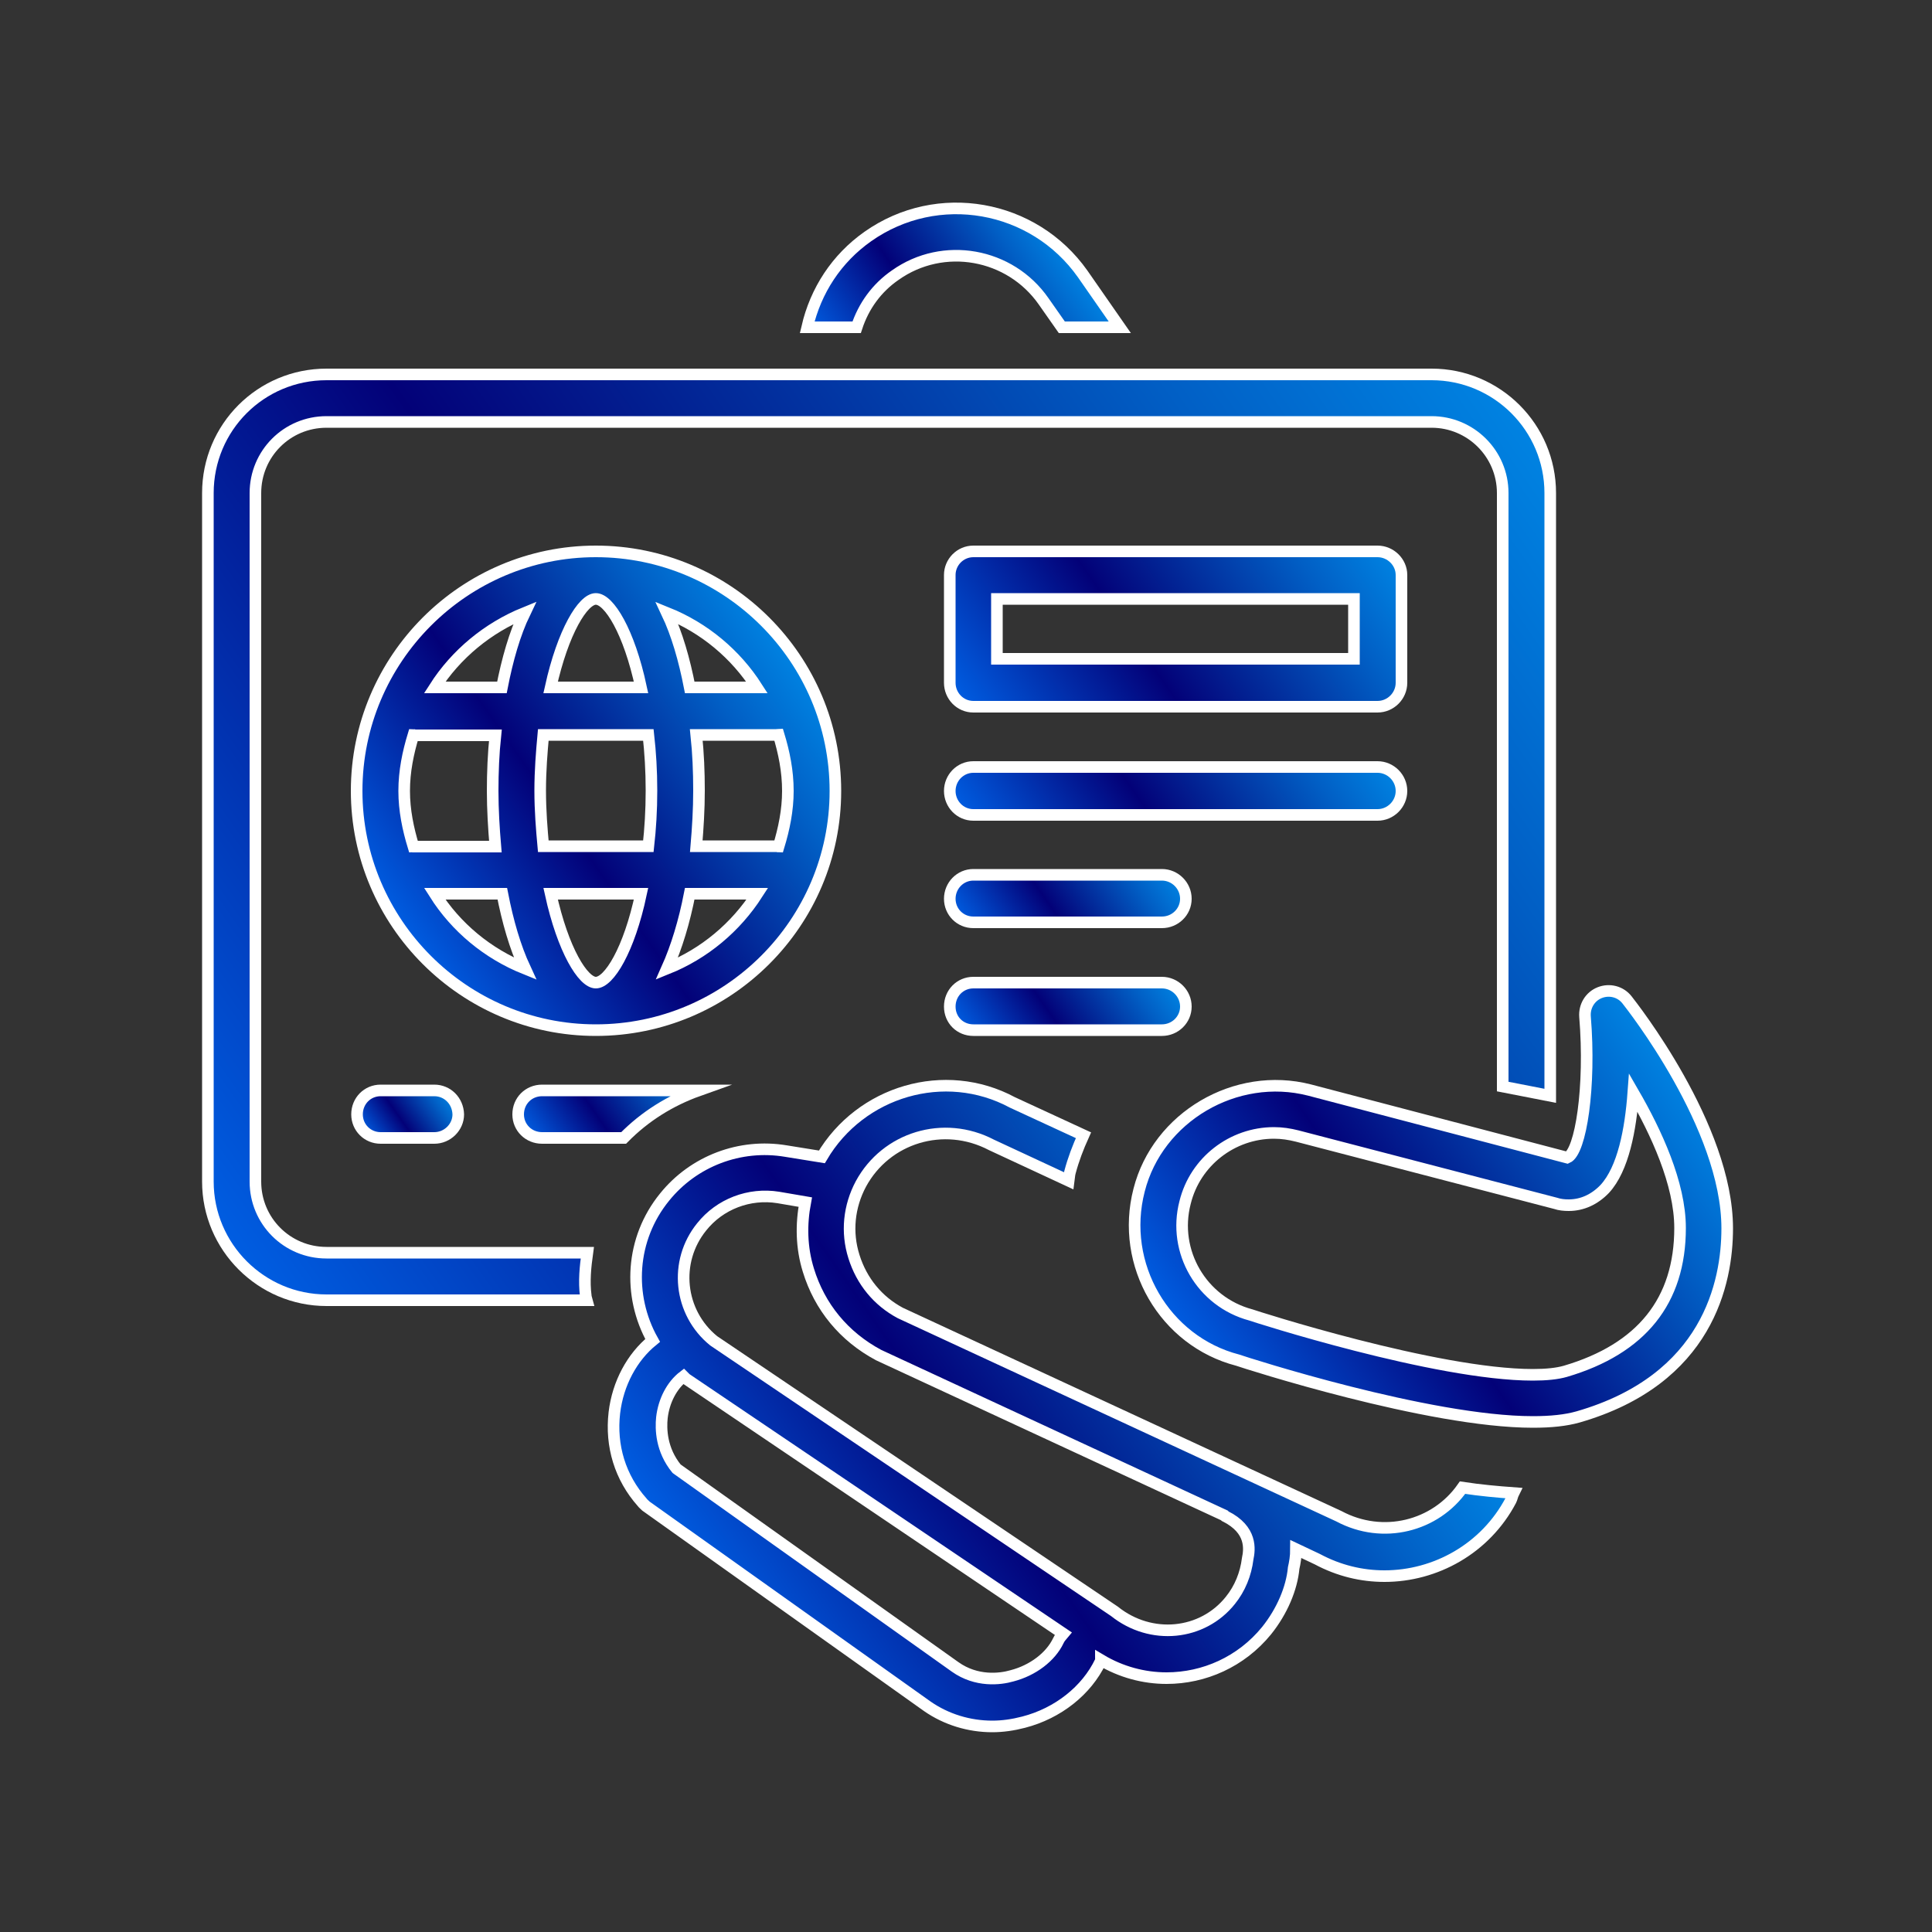
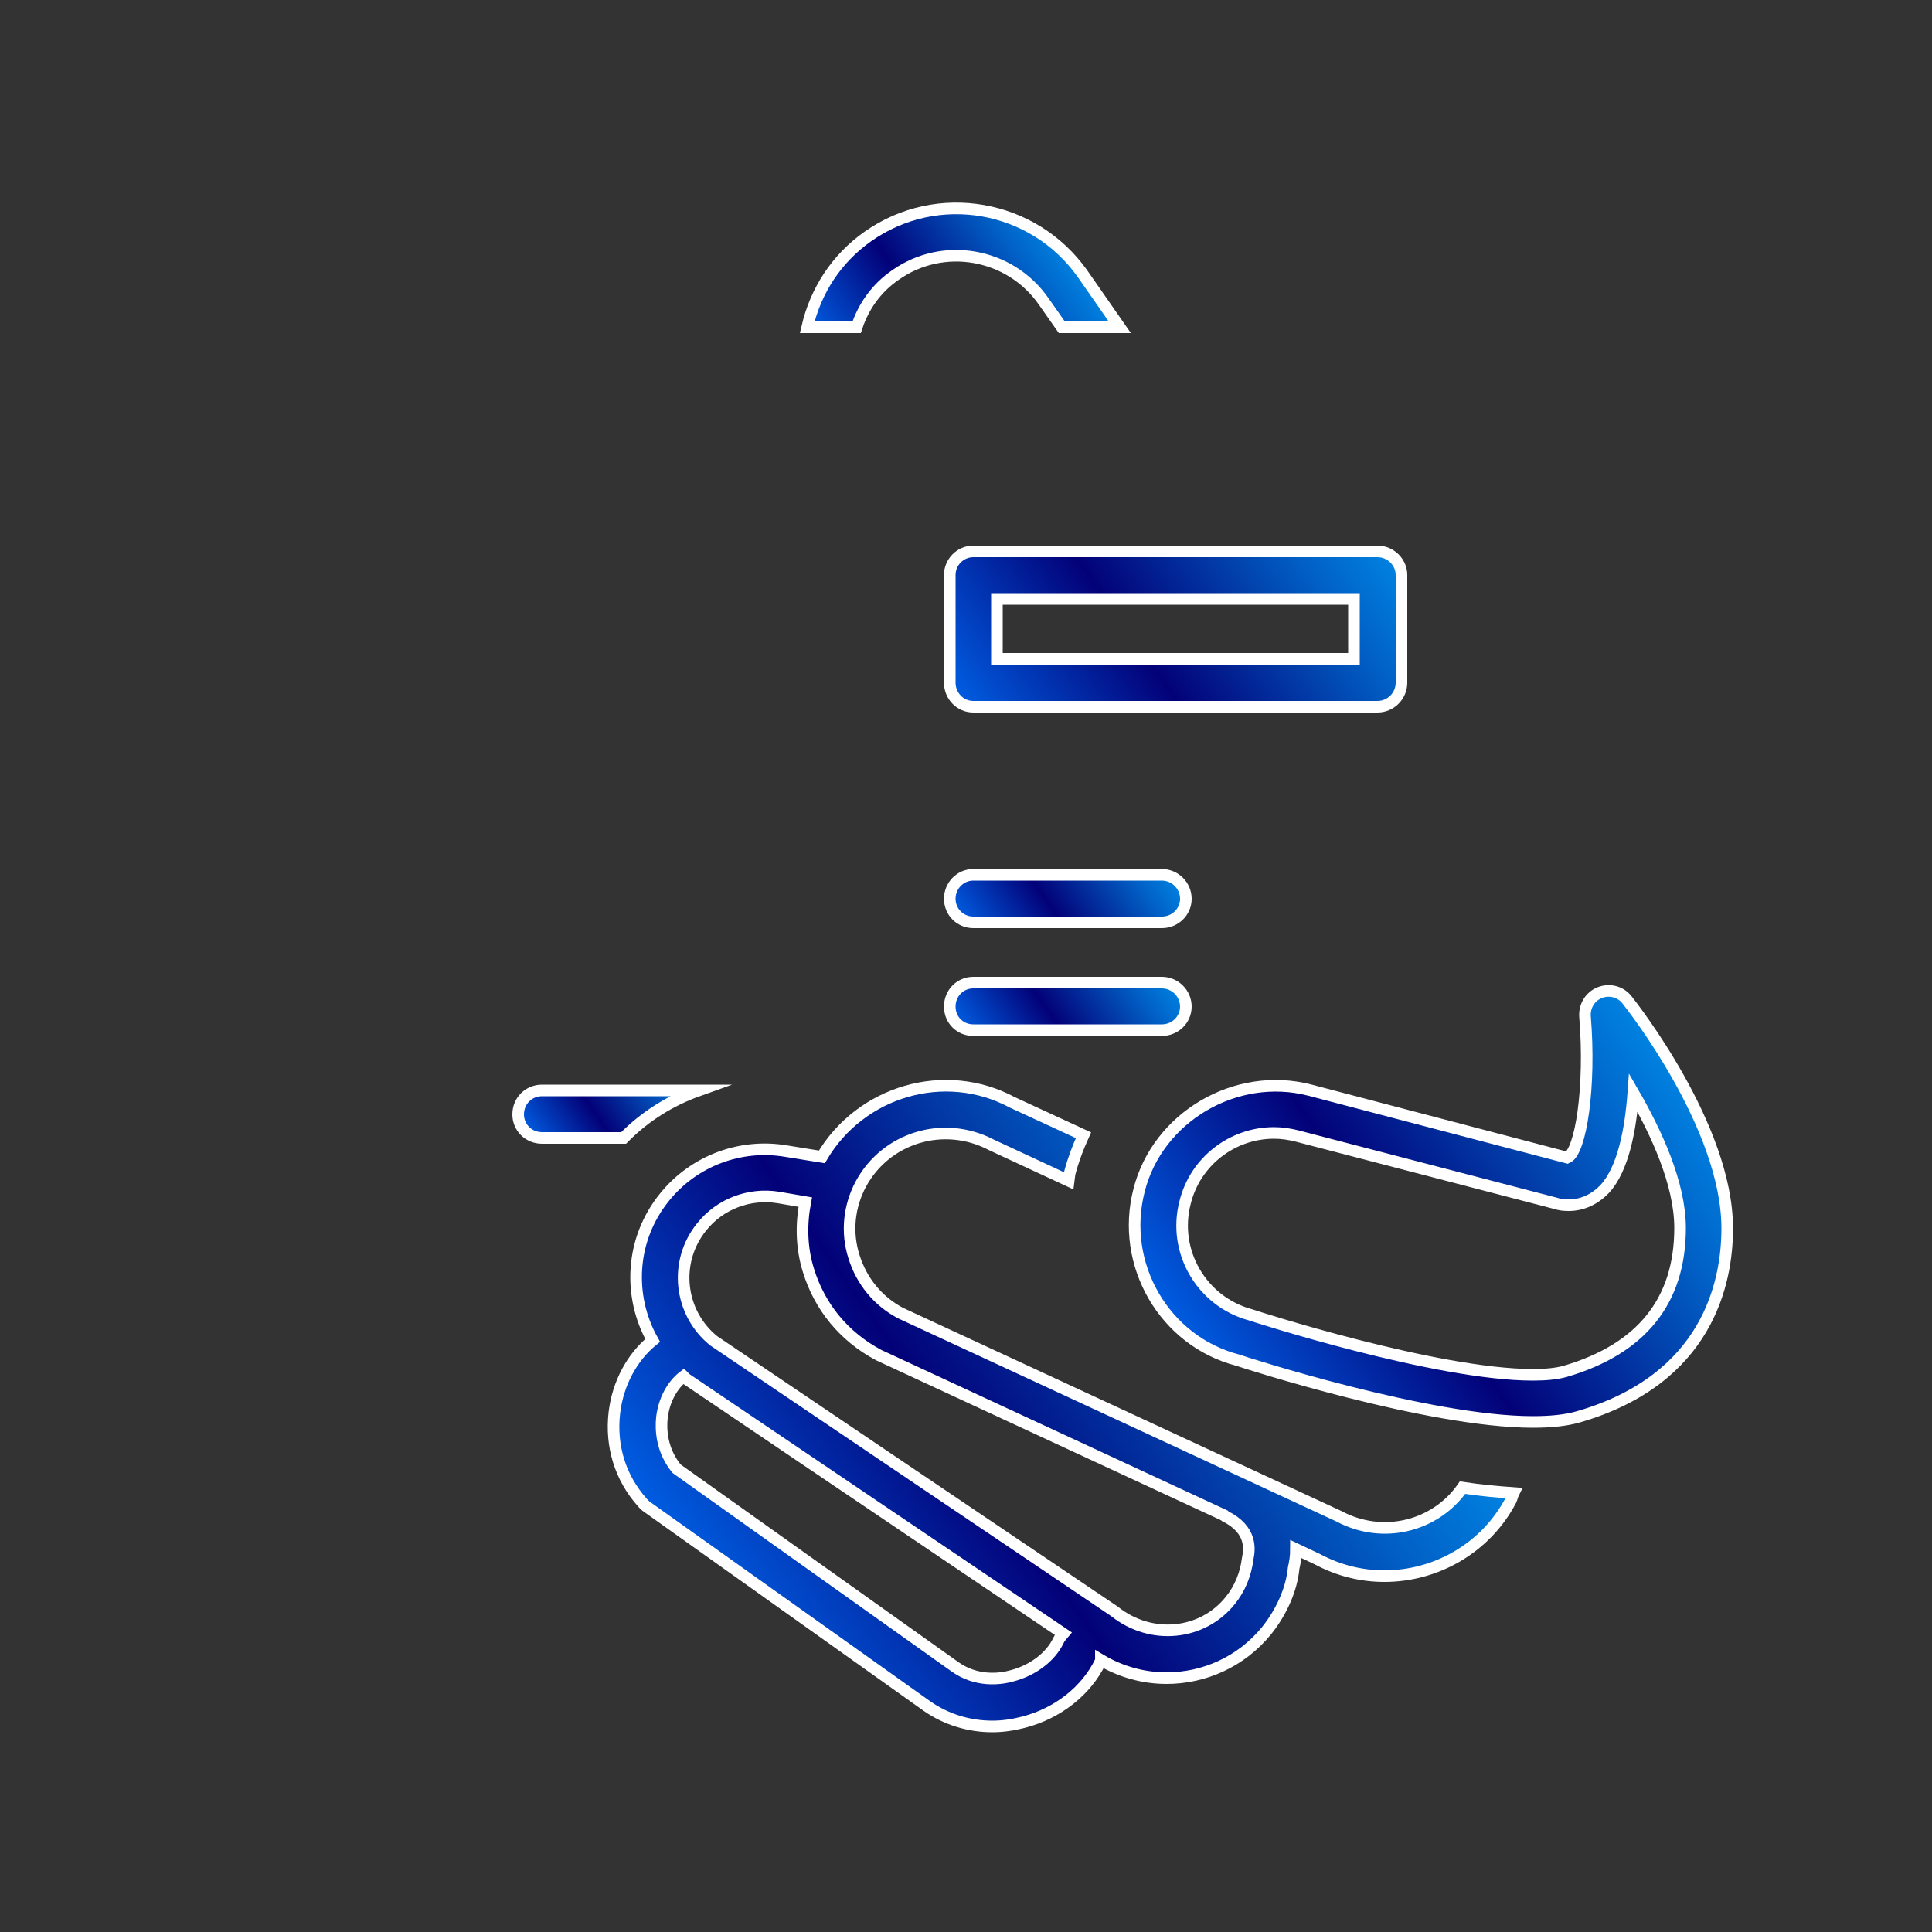
<svg xmlns="http://www.w3.org/2000/svg" version="1.1" id="Acompañar_Cliente" x="0px" y="0px" viewBox="0 0 500 500" style="enable-background:new 0 0 500 500;" xml:space="preserve">
  <rect x="0" y="0" width="500" height="500" fill="#333333" stroke="none" />
  <style type="text/css">
	.st0{fill:url(#SVGID_1_);stroke:#FFFFFF;stroke-width:3;stroke-miterlimit:22.926;}
	.st1{fill:url(#SVGID_2_);stroke:#FFFFFF;stroke-width:3;stroke-miterlimit:22.926;}
	.st2{fill:url(#SVGID_3_);stroke:#FFFFFF;stroke-width:3;stroke-miterlimit:22.926;}
	.st3{fill:url(#SVGID_4_);stroke:#FFFFFF;stroke-width:3;stroke-miterlimit:22.926;}
	.st4{fill:url(#SVGID_5_);stroke:#FFFFFF;stroke-width:3;stroke-miterlimit:22.926;}
	.st5{fill:url(#SVGID_6_);stroke:#FFFFFF;stroke-width:3;stroke-miterlimit:22.926;}
	.st6{fill:url(#SVGID_7_);stroke:#FFFFFF;stroke-width:3;stroke-miterlimit:22.926;}
	.st7{fill:url(#SVGID_8_);stroke:#FFFFFF;stroke-width:3;stroke-miterlimit:22.926;}
	.st8{fill:url(#SVGID_9_);stroke:#FFFFFF;stroke-width:3;stroke-miterlimit:22.926;}
	.st9{fill:url(#SVGID_10_);stroke:#FFFFFF;stroke-width:3;stroke-miterlimit:22.926;}
	.st10{fill:url(#SVGID_11_);stroke:#FFFFFF;stroke-width:3;stroke-miterlimit:22.926;}
</style>
  <g id="business_card">
    <g>
      <g>
        <linearGradient id="SVGID_1_" gradientUnits="userSpaceOnUse" x1="103.516" y1="240.132" x2="204.935" y2="169.119">
          <stop offset="0" style="stop-color:#005EE2" />
          <stop offset="0.409" style="stop-color:#030178" />
          <stop offset="0.429" style="stop-color:#03067C" />
          <stop offset="0.822" style="stop-color:#015FC5" />
          <stop offset="1" style="stop-color:#0083E2" />
        </linearGradient>
-         <path class="st0" d="M154.2,142.7c-34.1,0-61.9,27.8-61.9,62c0,34.1,27.8,61.9,61.9,61.9c34.2,0,62-27.8,62-61.9     C216.2,170.5,188.4,142.7,154.2,142.7z M195.9,177.9h-17.4c-1.4-7.2-3.3-13.8-5.9-19.3C182.3,162.5,190.4,169.3,195.9,177.9z      M203.9,204.7c0,5-1,9.8-2.4,14.4c-0.1,0-0.2-0.1-0.3-0.1h-21c0.4-4.7,0.7-9.5,0.7-14.4c0-4.9-0.2-9.7-0.7-14.4h21     c0.1,0,0.1-0.1,0.3-0.1C202.9,194.7,203.9,199.5,203.9,204.7z M154.2,254.3c-3.3,0-8.5-8.4-11.7-23h23.4     C162.8,245.9,157.6,254.3,154.2,254.3z M140.6,219c-0.4-4.4-0.8-9.2-0.8-14.4c0-5.2,0.4-10,0.8-14.4h27.2     c0.5,4.5,0.8,9.2,0.8,14.4c0,5.2-0.3,9.9-0.8,14.4H140.6z M107,219.1c-1.4-4.6-2.4-9.4-2.4-14.4c0-5.1,1-9.9,2.4-14.5     c0.1,0,0.2,0.1,0.3,0.1h20.9c-0.5,4.7-0.7,9.6-0.7,14.4c0,4.8,0.3,9.7,0.7,14.4h-20.9C107.2,219,107.1,219.1,107,219.1z      M154.2,155c3.4,0,8.6,8.4,11.7,22.9h-23.4C145.7,163.4,150.9,155,154.2,155z M135.8,158.6c-2.6,5.4-4.5,12.1-5.9,19.3h-17.4     C118,169.3,126.2,162.5,135.8,158.6z M112.5,231.3H130c1.4,7.2,3.3,13.8,5.9,19.4C126.2,246.8,118,240,112.5,231.3z M172.6,250.7     c2.5-5.6,4.5-12.2,5.9-19.4H196C190.4,240,182.3,246.8,172.6,250.7z" />
        <linearGradient id="SVGID_2_" gradientUnits="userSpaceOnUse" x1="257.517" y1="195.452" x2="350.883" y2="130.076">
          <stop offset="0" style="stop-color:#005EE2" />
          <stop offset="0.409" style="stop-color:#030178" />
          <stop offset="0.429" style="stop-color:#03067C" />
          <stop offset="0.822" style="stop-color:#015FC5" />
          <stop offset="1" style="stop-color:#0083E2" />
        </linearGradient>
        <path class="st1" d="M356.5,142.7H251.9c-3.4,0-6.1,2.8-6.1,6.1v27.9c0,3.4,2.7,6.2,6.1,6.2h104.6c3.4,0,6.2-2.8,6.2-6.2v-27.9     C362.7,145.5,359.9,142.7,356.5,142.7z M350.4,170.5H258V155h92.4V170.5z" />
        <linearGradient id="SVGID_3_" gradientUnits="userSpaceOnUse" x1="138.728" y1="296.776" x2="173.84" y2="272.19">
          <stop offset="0" style="stop-color:#005EE2" />
          <stop offset="0.409" style="stop-color:#030178" />
          <stop offset="0.429" style="stop-color:#03067C" />
          <stop offset="0.822" style="stop-color:#015FC5" />
          <stop offset="1" style="stop-color:#0083E2" />
        </linearGradient>
        <path class="st2" d="M140.3,282.2c-3.5,0-6.2,2.7-6.2,6.2c0,3.4,2.7,6.1,6.2,6.1h21.1c5.5-5.6,12.1-9.7,19.4-12.3H140.3z" />
        <linearGradient id="SVGID_4_" gradientUnits="userSpaceOnUse" x1="264.056" y1="232.763" x2="344.342" y2="176.547">
          <stop offset="0" style="stop-color:#005EE2" />
          <stop offset="0.409" style="stop-color:#030178" />
          <stop offset="0.429" style="stop-color:#03067C" />
          <stop offset="0.822" style="stop-color:#015FC5" />
          <stop offset="1" style="stop-color:#0083E2" />
        </linearGradient>
-         <path class="st3" d="M356.5,198.5H251.9c-3.4,0-6.1,2.8-6.1,6.2s2.7,6.2,6.1,6.2h104.6c3.4,0,6.2-2.8,6.2-6.2     S359.9,198.5,356.5,198.5z" />
        <linearGradient id="SVGID_5_" gradientUnits="userSpaceOnUse" x1="254.872" y1="247.553" x2="297.707" y2="217.56">
          <stop offset="0" style="stop-color:#005EE2" />
          <stop offset="0.409" style="stop-color:#030178" />
          <stop offset="0.429" style="stop-color:#03067C" />
          <stop offset="0.822" style="stop-color:#015FC5" />
          <stop offset="1" style="stop-color:#0083E2" />
        </linearGradient>
        <path class="st4" d="M300.7,226.4h-48.8c-3.4,0-6.1,2.8-6.1,6.2c0,3.4,2.7,6.1,6.1,6.1h48.8c3.4,0,6.2-2.7,6.2-6.1     C306.9,229.2,304.1,226.4,300.7,226.4z" />
        <linearGradient id="SVGID_6_" gradientUnits="userSpaceOnUse" x1="254.864" y1="275.488" x2="297.713" y2="245.485">
          <stop offset="0" style="stop-color:#005EE2" />
          <stop offset="0.409" style="stop-color:#030178" />
          <stop offset="0.429" style="stop-color:#03067C" />
          <stop offset="0.822" style="stop-color:#015FC5" />
          <stop offset="1" style="stop-color:#0083E2" />
        </linearGradient>
        <path class="st5" d="M300.7,254.3h-48.8c-3.4,0-6.1,2.7-6.1,6.2c0,3.5,2.7,6.1,6.1,6.1h48.8c3.4,0,6.2-2.7,6.2-6.1     C306.9,257.1,304.1,254.3,300.7,254.3z" />
        <linearGradient id="SVGID_7_" gradientUnits="userSpaceOnUse" x1="95.716" y1="295.105" x2="115.137" y2="281.507">
          <stop offset="0" style="stop-color:#005EE2" />
          <stop offset="0.409" style="stop-color:#030178" />
          <stop offset="0.429" style="stop-color:#03067C" />
          <stop offset="0.822" style="stop-color:#015FC5" />
          <stop offset="1" style="stop-color:#0083E2" />
        </linearGradient>
-         <path class="st6" d="M112.4,282.2H98.5c-3.4,0-6.1,2.7-6.1,6.2c0,3.4,2.7,6.1,6.1,6.1h13.9c3.4,0,6.2-2.8,6.2-6.1     C118.5,284.9,115.8,282.2,112.4,282.2z" />
      </g>
      <linearGradient id="SVGID_8_" gradientUnits="userSpaceOnUse" x1="55.558" y1="317.998" x2="381.475" y2="89.789">
        <stop offset="0" style="stop-color:#005EE2" />
        <stop offset="0.409" style="stop-color:#030178" />
        <stop offset="0.429" style="stop-color:#03067C" />
        <stop offset="0.822" style="stop-color:#015FC5" />
        <stop offset="1" style="stop-color:#0083E2" />
      </linearGradient>
-       <path class="st7" d="M370.5,96.9h-286c-17,0-30.7,13.7-30.7,30.7v178.2c0,16.9,13.8,30.7,30.7,30.7h67.4c-0.1-0.4-0.3-0.7-0.3-1.1    c-0.5-3.8-0.1-7.6,0.4-11.2H84.5c-10.2,0-18.4-8.2-18.4-18.4V127.6c0-10.2,8.2-18.4,18.4-18.4h286c10.1,0,18.4,8.2,18.4,18.4    v153.6l12.3,2.4v-156C401.2,110.6,387.4,96.9,370.5,96.9z" />
    </g>
    <g>
      <g>
        <linearGradient id="SVGID_9_" gradientUnits="userSpaceOnUse" x1="315.38" y1="359.738" x2="433.968" y2="276.702">
          <stop offset="0" style="stop-color:#005EE2" />
          <stop offset="0.409" style="stop-color:#030178" />
          <stop offset="0.429" style="stop-color:#03067C" />
          <stop offset="0.822" style="stop-color:#015FC5" />
          <stop offset="1" style="stop-color:#0083E2" />
        </linearGradient>
        <path class="st8" d="M396.7,368c-27,0-74.4-15.3-76.4-16c-18.9-4.9-30.5-24.7-25.5-44c4.8-18.9,25-30.8,44.1-25.9l66.7,17.5     c3.5-1.5,6.1-18.3,4.6-36.5c-0.2-2.7,1.3-5.2,3.8-6.2c2.5-1,5.4-0.3,7.1,1.9c1,1.3,25.9,32.7,25.9,59.1c0,14-5,39.1-38.6,48.8     C405.2,367.6,401.4,368,396.7,368z M329.7,293.2c-10.8,0-20.4,7.4-23,18c-3.3,12.7,4.3,25.7,17,29.1c0.8,0.3,47.9,15.5,73,15.5     c3.5,0,6.3-0.3,8.4-0.9c19.7-5.8,29.7-18.2,29.7-37.1c0-11.5-6.2-24.8-12.1-35c-0.7,9.5-2.6,19.7-7.4,24.9     c-2.6,2.7-5.8,4.2-9.3,4.2l0,0c-1.2,0-2.3-0.1-3.5-0.5L335.7,294C333.7,293.5,331.8,293.2,329.7,293.2z" />
      </g>
      <linearGradient id="SVGID_10_" gradientUnits="userSpaceOnUse" x1="186.135" y1="417.444" x2="338.724" y2="310.601">
        <stop offset="0" style="stop-color:#005EE2" />
        <stop offset="0.409" style="stop-color:#030178" />
        <stop offset="0.429" style="stop-color:#03067C" />
        <stop offset="0.822" style="stop-color:#015FC5" />
        <stop offset="1" style="stop-color:#0083E2" />
      </linearGradient>
      <path class="st9" d="M378.5,385c-7,10-20.6,13.5-32,7.4L233,339.8c-5.8-3.1-10-8.2-12-14.6c-2-6.3-1.3-13,1.8-18.8    c6.5-12,21.4-16.6,33.8-10.1l20,9.3c0.1-0.7,0.1-1.5,0.3-2.2c0.9-3.4,2.1-6.5,3.5-9.6l-18.4-8.5c-17.5-9.4-39.3-2.9-49.3,14.1    l-9.3-1.5c-11.9-2-23.9,2.6-31.4,11.9c-8.8,10.8-9.6,25.5-3.1,37.1c-5.3,4.3-9,11.1-9.9,18.7c-1,8.6,1.5,16.8,7.2,23.2    c0.2,0.3,0.6,0.6,1,1l72.8,51.8c4.9,3.4,10.8,5.2,16.8,5.2c2.7,0,5.4-0.4,8.1-1.1c8.9-2.3,16.3-8.2,19.9-15.7    c0.1-0.1,0.1-0.3,0.1-0.4c5.2,3.1,11.1,4.7,17,4.7c9.7,0,19.3-4.2,25.9-12.3c4-5,6.5-10.9,7-16.2c0.3-1.3,0.6-3,0.6-4.9l5.5,2.6    c5.6,3,11.5,4.4,17.4,4.4c13.2,0,26.1-7.1,32.7-19.6c0.3-0.6,0.4-1.3,0.7-1.9C387.6,386.1,383.1,385.7,378.5,385z M273.9,424.6    c-2,4.2-6.6,7.7-12,9.1c-3.1,0.9-9.2,1.6-14.7-2.3l-72.1-51.3c-4-4.9-4.1-10.3-3.8-13.2c0.5-4.4,2.6-8.4,5.6-10.7    c0.2,0.2,0.4,0.4,0.6,0.6l97.7,66C274.7,423.4,274.2,423.9,273.9,424.6z M317.1,392.4c7,3.5,6.3,8.6,5.8,11c-0.5,4-2,7.7-4.5,10.8    c-7.2,9-20.5,10.4-30,2.8l-103.7-70c-9-7.3-10.4-20.5-3.1-29.5c4.7-5.9,12.3-8.8,19.8-7.6l7,1.2c-1.1,5.8-1,11.8,0.8,17.6    c2.9,9.5,9.2,17.2,18.2,22l89.5,41.5C317,392.3,317,392.4,317.1,392.4z" />
      <linearGradient id="SVGID_11_" gradientUnits="userSpaceOnUse" x1="219.25" y1="99.413" x2="273.6" y2="61.358">
        <stop offset="0" style="stop-color:#005EE2" />
        <stop offset="0.409" style="stop-color:#030178" />
        <stop offset="0.429" style="stop-color:#03067C" />
        <stop offset="0.822" style="stop-color:#015FC5" />
        <stop offset="1" style="stop-color:#0083E2" />
      </linearGradient>
      <path class="st10" d="M231.7,71.2c12.4-8.8,29.7-5.7,38.4,6.8l4.7,6.7h15l-9.6-13.8c-12.7-18-37.6-22.4-55.6-9.7    c-8.1,5.7-13.5,14-15.7,23.5h12.8C223.5,79.2,226.9,74.5,231.7,71.2z" />
    </g>
  </g>
</svg>